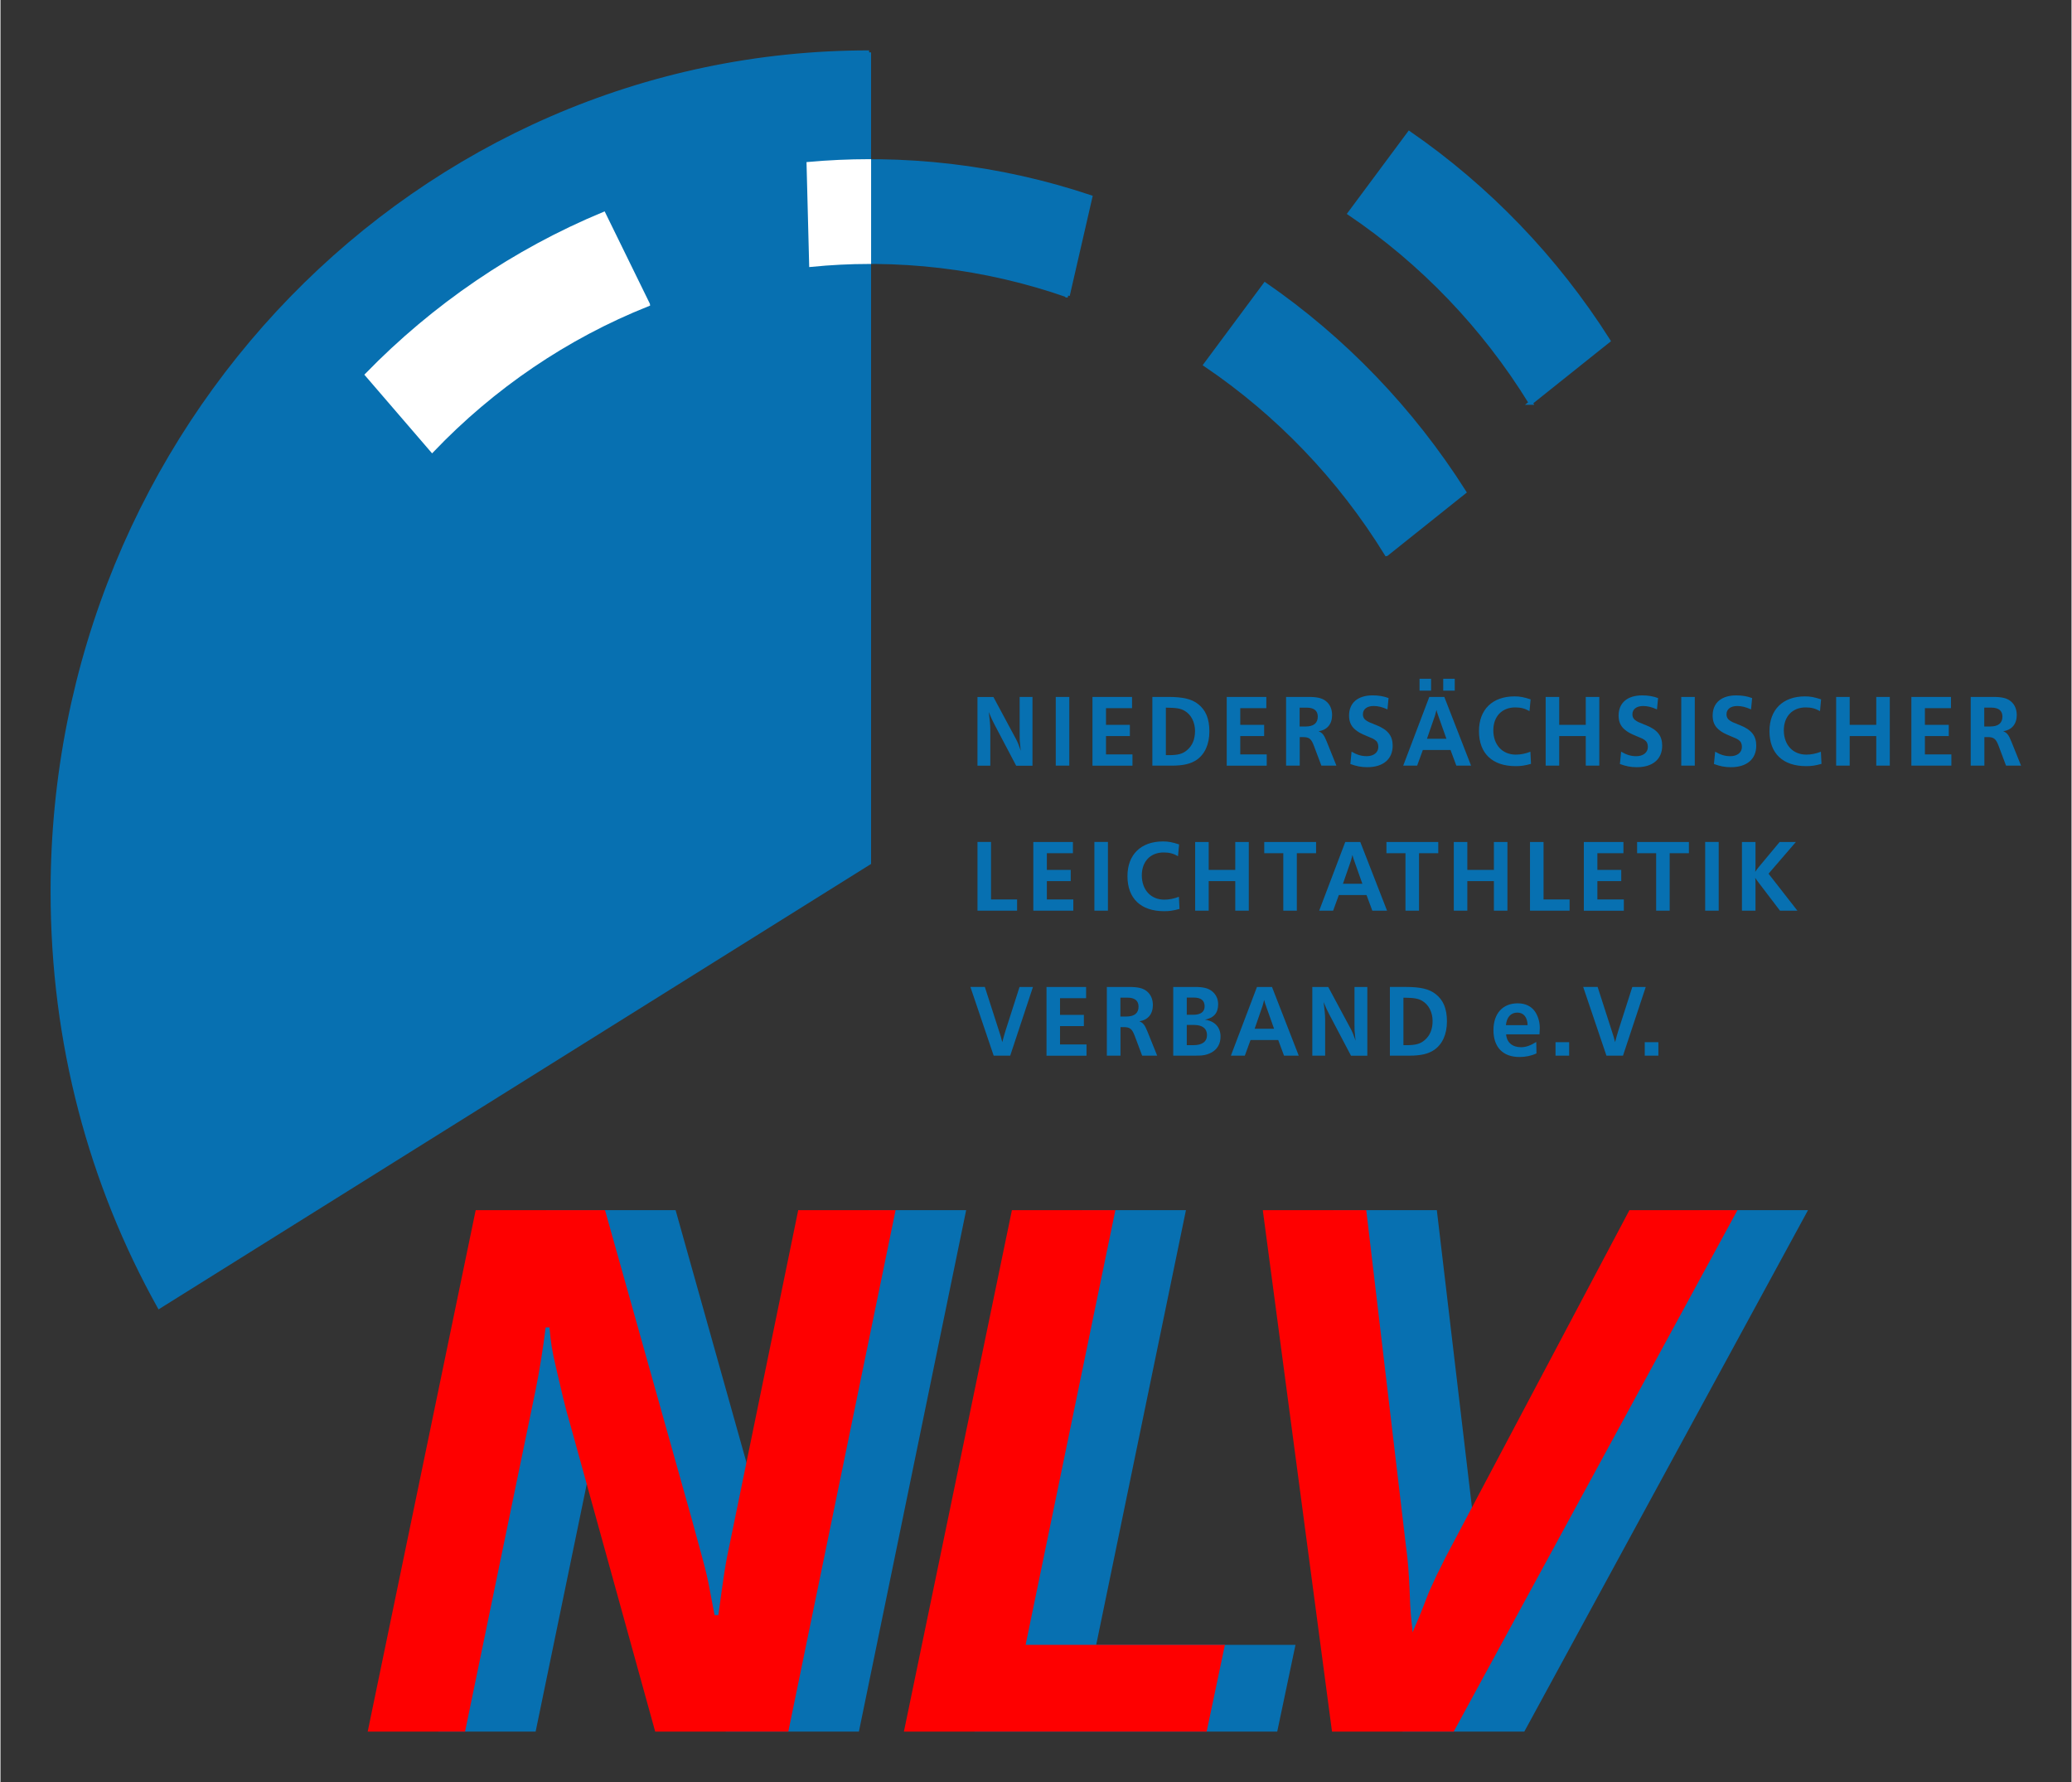
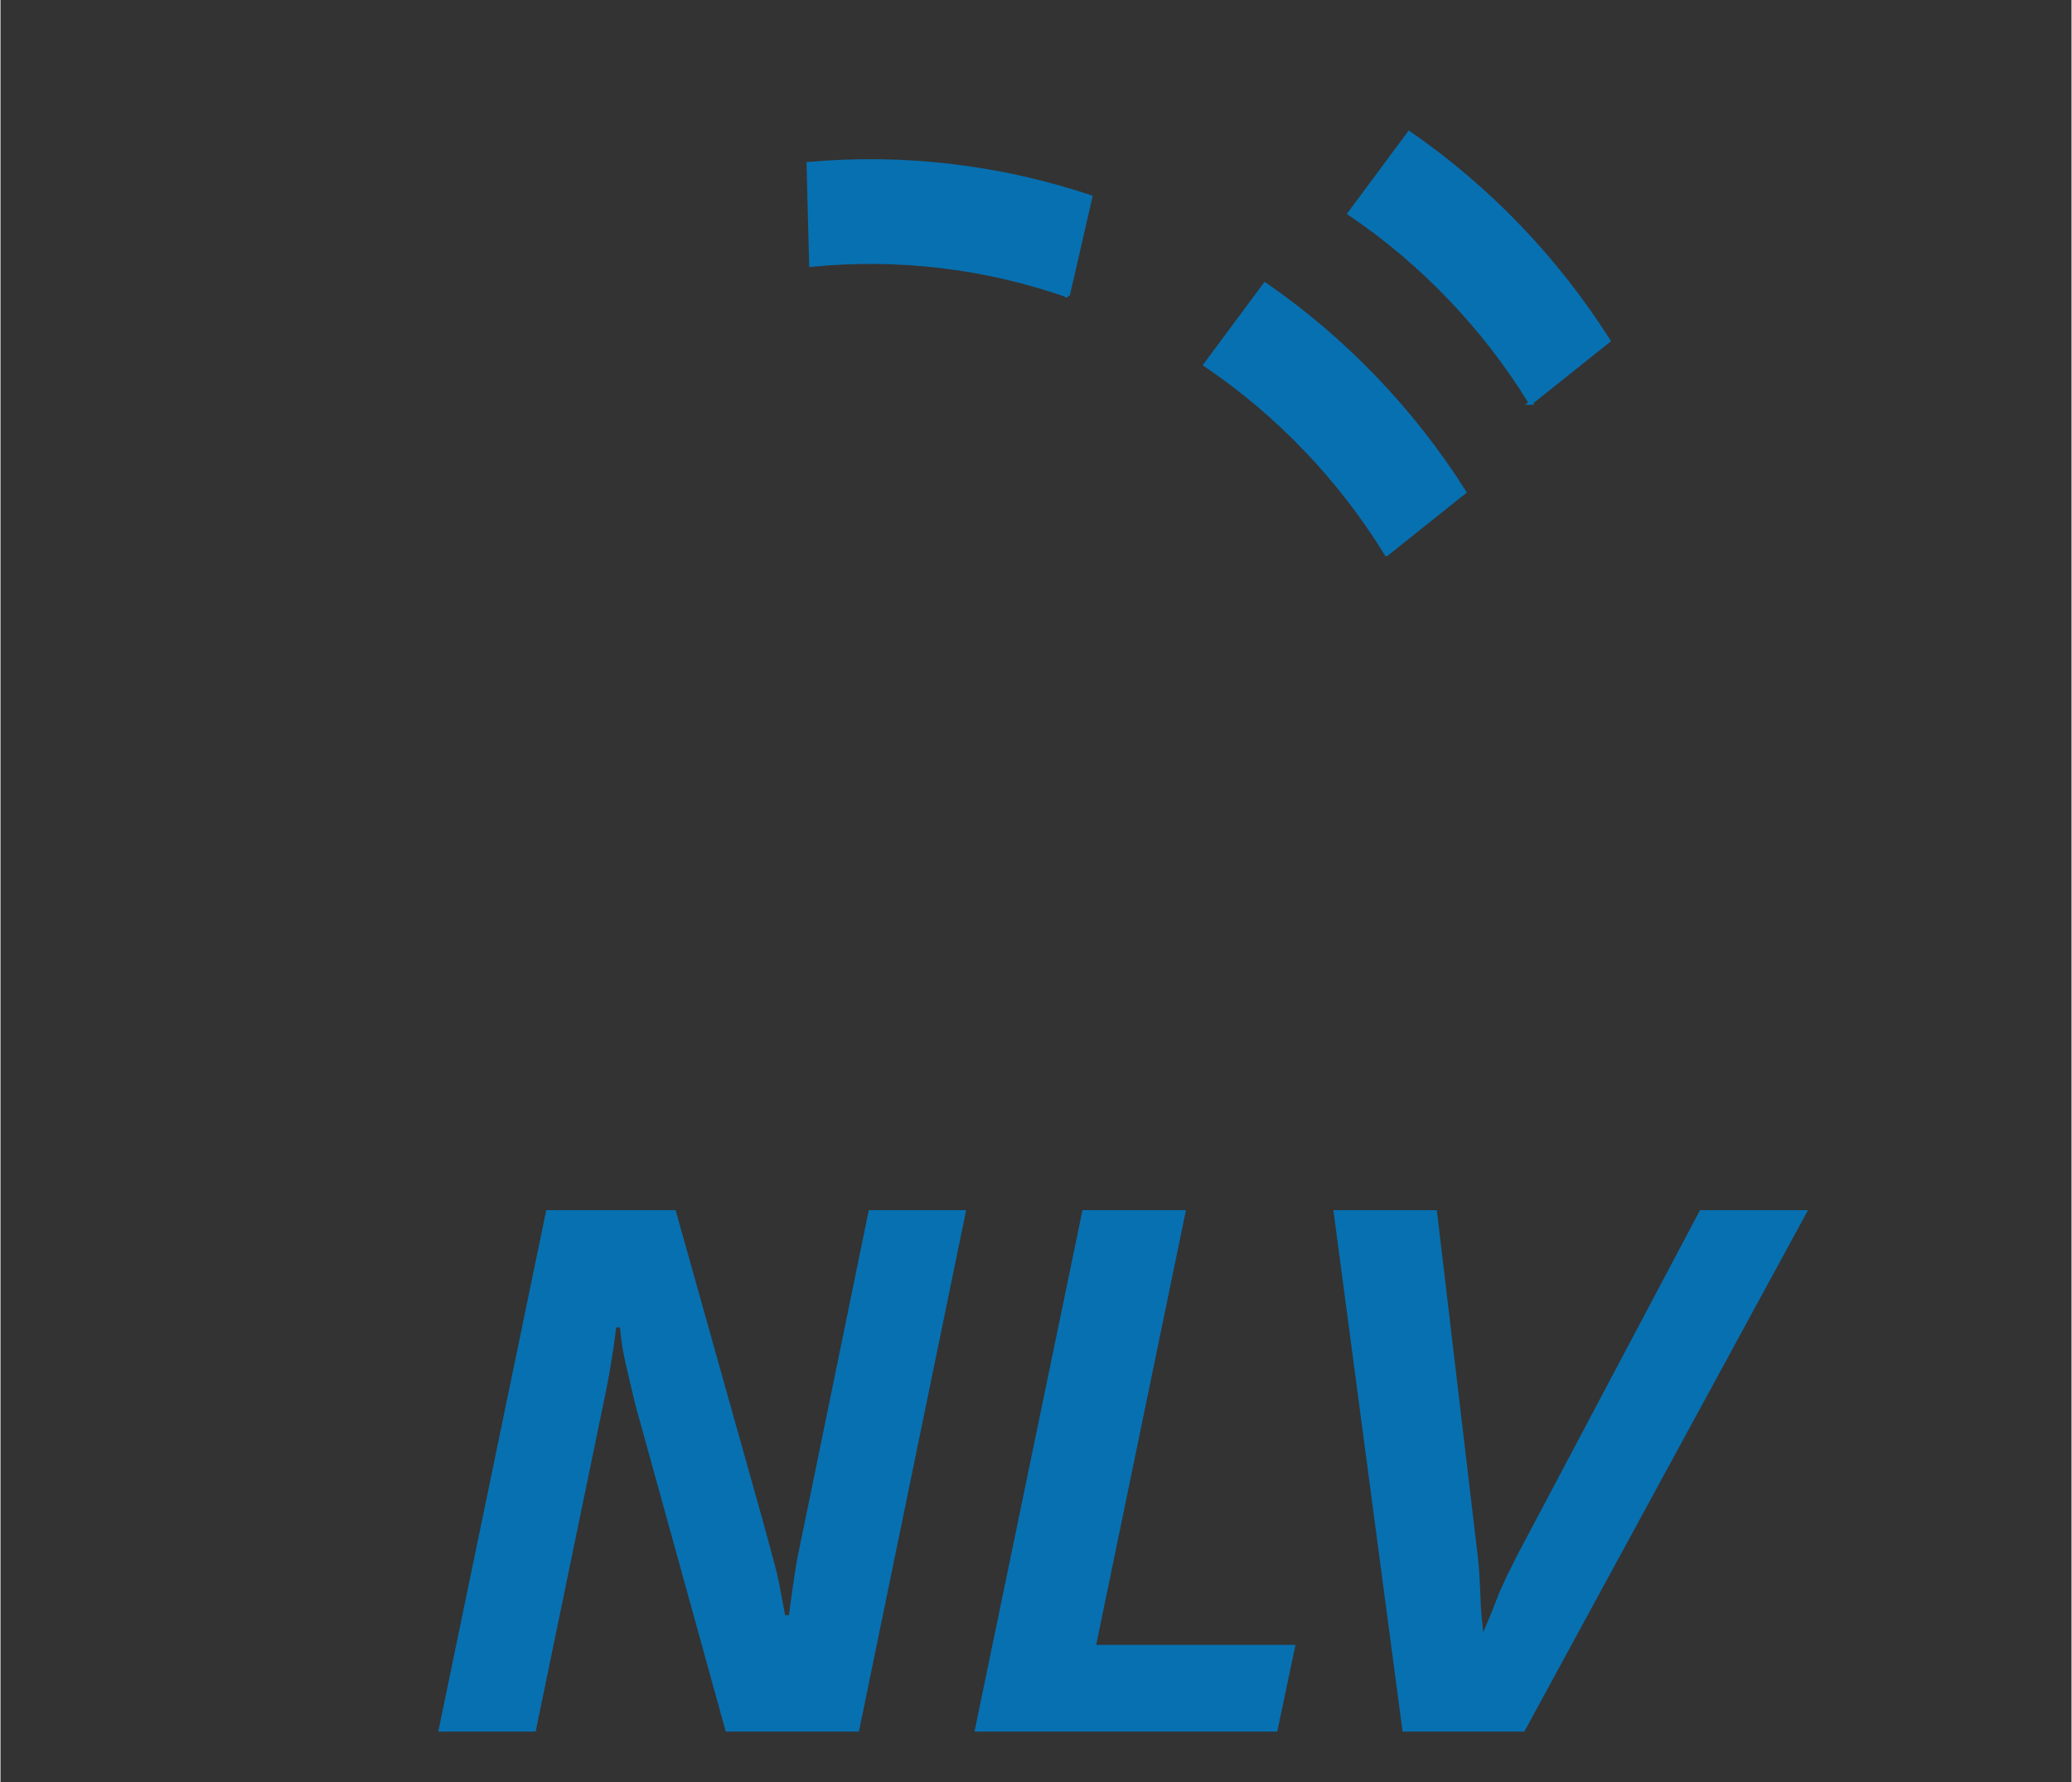
<svg xmlns="http://www.w3.org/2000/svg" version="1.1" width="893" height="768" viewBox="-2.373 -2.373 97.449 83.848" id="svg10807">
  <rect x="-2.373" y="-2.373" width="97.449" height="83.848" fill="#333333" stroke="none" />
  <defs id="defs10809" />
  <path d="M 69.629,16.579 C 67.42,12.99 64.499,9.964 61.108,7.67 l 2.805,-3.777 c 3.696,2.553 6.9,5.868 9.372,9.766 l -3.656,2.92 z m -6.784,7.119 c -2.208,-3.589 -5.129,-6.615 -8.52,-8.909 l 2.805,-3.777 c 3.696,2.553 6.9,5.868 9.372,9.766 l -3.656,2.92 z M 47.847,11.532 C 43.934,10.161 39.813,9.689 35.771,10.09 L 35.649,5.339 c 4.437,-0.395 8.956,0.119 13.262,1.561 l -1.064,4.632 z" id="path7041" style="fill:#0770b1;fill-opacity:1;stroke:#0770b1;stroke-width:0.187;stroke-linecap:butt;stroke-linejoin:miter;stroke-miterlimit:3.864;stroke-opacity:1;stroke-dasharray:none" />
  <path d="m 69.328,79.102 13.35,-24.536 -5.082,0 -8.554,16.149 c -0.143,0.257 -0.286,0.588 -0.501,0.993 -0.215,0.478 -0.394,0.846 -0.43,0.957 -0.537,1.398 -0.465,1.14 -0.716,1.766 -0.072,-0.736 -0.107,-0.846 -0.143,-1.987 -0.036,-0.773 -0.072,-1.361 -0.179,-2.133 l -1.861,-15.744 -4.868,0 3.257,24.536 5.727,0 z m -11.626,0 0.859,-4.083 -9.377,0 4.223,-20.453 -4.868,0 -5.082,24.536 14.245,0 z m -19.684,0 5.047,-24.536 -4.581,0 -3.186,15.523 c -0.25,1.14 -0.322,1.692 -0.572,3.531 l -0.179,0 c -0.43,-2.207 -0.179,-1.251 -1.074,-4.524 l -4.08,-14.53 -6.085,0 -5.082,24.536 4.581,0 3.328,-16.112 c 0.179,-0.883 0.358,-2.023 0.465,-2.906 l 0.179,0 c 0.072,0.773 0.107,1.03 0.322,1.949 0.286,1.214 0.394,1.729 0.644,2.575 l 4.009,14.493 6.264,0 z" id="path6711" style="fill:#0770b1;fill-opacity:1;fill-rule:nonzero;stroke:none" />
-   <path d="m 66.007,79.102 13.35,-24.536 -5.082,0 -8.554,16.149 c -0.143,0.257 -0.286,0.588 -0.501,0.993 -0.215,0.478 -0.394,0.846 -0.43,0.957 -0.537,1.398 -0.465,1.14 -0.716,1.766 -0.072,-0.736 -0.107,-0.846 -0.143,-1.987 -0.036,-0.773 -0.072,-1.361 -0.179,-2.133 l -1.861,-15.744 -4.868,0 3.257,24.536 5.727,0 z m -11.626,0 0.859,-4.083 -9.377,0 4.223,-20.453 -4.868,0 -5.082,24.536 14.245,0 z m -19.684,0 5.047,-24.536 -4.581,0 -3.185,15.523 c -0.251,1.14 -0.322,1.692 -0.573,3.531 l -0.179,0 c -0.43,-2.207 -0.179,-1.251 -1.074,-4.524 l -4.08,-14.53 -6.085,0 -5.082,24.536 4.581,0 3.328,-16.112 c 0.179,-0.883 0.358,-2.023 0.465,-2.906 l 0.179,0 c 0.072,0.773 0.107,1.03 0.322,1.949 0.286,1.214 0.394,1.729 0.644,2.575 l 4.009,14.493 6.264,0 z" id="path6729" style="fill:#fe0000;fill-opacity:1;fill-rule:nonzero;stroke:none" />
-   <path d="m 38.498,0.091 0,38.134 L 5.097,59.105 C 1.881,53.332 0.078,46.707 0.078,39.577 0.078,17.769 17.28,0.091 38.498,0.091 z" id="path6741" style="fill:#0770b1;fill-opacity:1;stroke:#0770b1;stroke-width:0.187;stroke-linecap:butt;stroke-linejoin:miter;stroke-miterlimit:3.864;stroke-opacity:1;stroke-dasharray:none" />
-   <path d="m 28.092,11.946 c -3.854,1.534 -7.308,3.896 -10.153,6.873 l -3.065,-3.559 c 3.152,-3.235 6.936,-5.826 11.136,-7.567 l 2.082,4.252 z M 38.498,5.21 c -0.952,10e-4 -1.902,0.044 -2.849,0.129 l 0.122,4.751 c 0.907,-0.09 1.817,-0.136 2.728,-0.138 l 0,-4.742 z" id="path7017" style="fill:#ffffff;fill-opacity:1;stroke:#ffffff;stroke-width:0.187;stroke-linecap:butt;stroke-linejoin:miter;stroke-miterlimit:3.864;stroke-opacity:1;stroke-dasharray:none" />
-   <path d="m 90.976,33.651 0,-1.343 0.151,0 c 0.297,0 0.396,0.082 0.524,0.427 l 0.344,0.916 0.707,0 -0.453,-1.125 c -0.128,-0.32 -0.203,-0.417 -0.387,-0.494 0.406,-0.058 0.637,-0.339 0.637,-0.761 0,-0.276 -0.099,-0.504 -0.288,-0.654 -0.184,-0.146 -0.415,-0.199 -0.845,-0.199 l -1.033,0 0,3.233 0.642,0 z m -0.005,-1.842 0,-0.887 0.335,0 c 0.34,0 0.519,0.145 0.519,0.421 0,0.306 -0.193,0.466 -0.571,0.466 l -0.283,0 z m -1.548,1.314 -1.245,0 0,-0.863 1.123,0 0,-0.528 -1.123,0 0,-0.785 1.226,0 0,-0.528 -1.863,0 0,3.233 1.882,0 0,-0.528 z m -2.897,0.529 0,-3.233 -0.637,0 0,1.314 -1.25,0 0,-1.314 -0.637,0 0,3.233 0.637,0 0,-1.391 1.25,0 0,1.391 0.637,0 z m -3.241,-0.655 c -0.241,0.092 -0.458,0.136 -0.689,0.136 -0.632,0 -1.057,-0.461 -1.057,-1.145 0,-0.65 0.405,-1.076 1.028,-1.076 0.264,0 0.453,0.048 0.675,0.174 l 0.051,-0.553 c -0.325,-0.106 -0.5,-0.14 -0.76,-0.14 -1.037,0 -1.669,0.621 -1.669,1.634 0,1.047 0.627,1.648 1.727,1.648 0.25,0 0.42,-0.024 0.721,-0.107 l -0.028,-0.572 z m -5.034,0.577 c 0.288,0.106 0.514,0.151 0.797,0.151 0.75,0 1.194,-0.379 1.194,-1.013 0,-0.466 -0.227,-0.752 -0.778,-0.97 l -0.09,-0.034 -0.085,-0.039 -0.089,-0.034 c -0.057,-0.019 -0.109,-0.049 -0.165,-0.082 -0.132,-0.078 -0.193,-0.175 -0.193,-0.32 0,-0.237 0.193,-0.387 0.504,-0.387 0.213,0 0.401,0.048 0.651,0.16 l 0.051,-0.534 c -0.24,-0.087 -0.467,-0.126 -0.75,-0.126 -0.698,0 -1.108,0.354 -1.108,0.951 0,0.276 0.089,0.49 0.278,0.65 0.146,0.126 0.26,0.189 0.585,0.324 0.231,0.092 0.288,0.121 0.363,0.175 0.104,0.073 0.151,0.179 0.151,0.325 0,0.262 -0.217,0.436 -0.547,0.436 -0.245,0 -0.458,-0.063 -0.712,-0.213 l -0.057,0.582 z m -0.901,-3.156 -0.637,0 0,3.233 0.637,0 0,-3.233 z m -3.525,3.156 c 0.288,0.106 0.514,0.151 0.797,0.151 0.75,0 1.194,-0.379 1.194,-1.013 0,-0.466 -0.227,-0.752 -0.778,-0.97 l -0.09,-0.034 -0.085,-0.039 -0.09,-0.034 c -0.057,-0.019 -0.109,-0.049 -0.165,-0.082 -0.132,-0.078 -0.193,-0.175 -0.193,-0.32 0,-0.237 0.193,-0.387 0.505,-0.387 0.212,0 0.401,0.048 0.651,0.16 l 0.052,-0.534 c -0.241,-0.087 -0.467,-0.126 -0.75,-0.126 -0.698,0 -1.108,0.354 -1.108,0.951 0,0.276 0.09,0.49 0.279,0.65 0.146,0.126 0.259,0.189 0.584,0.324 0.231,0.092 0.288,0.121 0.363,0.175 0.104,0.073 0.151,0.179 0.151,0.325 0,0.262 -0.217,0.436 -0.547,0.436 -0.245,0 -0.457,-0.063 -0.712,-0.213 l -0.057,0.582 z m -0.968,0.078 0,-3.233 -0.637,0 0,1.314 -1.25,0 0,-1.314 -0.637,0 0,3.233 0.637,0 0,-1.391 1.25,0 0,1.391 0.637,0 z m -3.241,-0.655 c -0.241,0.092 -0.458,0.136 -0.689,0.136 -0.632,0 -1.057,-0.461 -1.057,-1.145 0,-0.649 0.406,-1.076 1.028,-1.076 0.264,0 0.453,0.048 0.675,0.174 l 0.052,-0.553 c -0.326,-0.106 -0.5,-0.14 -0.76,-0.14 -1.038,0 -1.67,0.621 -1.67,1.634 0,1.047 0.627,1.648 1.727,1.648 0.25,0 0.42,-0.024 0.721,-0.107 l -0.028,-0.572 z m -2.793,0.655 -1.259,-3.233 -0.707,0 -1.227,3.233 0.655,0 0.269,-0.737 1.302,0 0.274,0.737 0.693,0 z m -1.16,-1.266 -0.915,0 0.377,-1.09 c 0.019,-0.064 0.019,-0.064 0.07,-0.267 0.024,0.097 0.033,0.131 0.062,0.213 l 0.405,1.144 z m 0.392,-2.821 -0.542,0 0,0.557 0.542,0 0,-0.557 z m -1.114,0 -0.542,0 0,0.557 0.542,0 0,-0.557 z m -3.798,4.009 c 0.288,0.106 0.514,0.15 0.797,0.15 0.75,0 1.194,-0.379 1.194,-1.013 0,-0.466 -0.227,-0.752 -0.778,-0.97 l -0.09,-0.034 -0.085,-0.039 -0.089,-0.034 c -0.057,-0.019 -0.109,-0.049 -0.165,-0.082 -0.132,-0.078 -0.193,-0.175 -0.193,-0.32 0,-0.237 0.193,-0.387 0.504,-0.387 0.213,0 0.402,0.048 0.651,0.16 l 0.051,-0.534 c -0.24,-0.087 -0.467,-0.126 -0.75,-0.126 -0.698,0 -1.108,0.354 -1.108,0.951 0,0.276 0.089,0.49 0.278,0.65 0.146,0.126 0.26,0.189 0.585,0.324 0.231,0.092 0.288,0.121 0.363,0.175 0.104,0.073 0.151,0.179 0.151,0.325 0,0.262 -0.217,0.436 -0.547,0.436 -0.245,0 -0.458,-0.063 -0.712,-0.213 l -0.057,0.582 z m -2.382,0.078 0,-1.343 0.151,0 c 0.297,0 0.396,0.082 0.523,0.427 l 0.345,0.916 0.707,0 -0.453,-1.125 c -0.128,-0.32 -0.203,-0.417 -0.387,-0.494 0.405,-0.058 0.637,-0.339 0.637,-0.761 0,-0.276 -0.099,-0.504 -0.288,-0.654 C 59.813,30.471 59.582,30.418 59.153,30.418 l -1.034,0 0,3.233 0.642,0 z m -0.005,-1.842 0,-0.887 0.335,0 c 0.34,0 0.519,0.145 0.519,0.421 0,0.306 -0.194,0.466 -0.571,0.466 l -0.282,0 z m -1.548,1.314 -1.245,0 0,-0.863 1.123,0 0,-0.528 -1.123,0 0,-0.785 1.226,0 0,-0.528 -1.863,0 0,3.233 1.882,0 0,-0.528 z m -5.383,0.528 0.911,0 c 0.538,0 0.896,-0.082 1.174,-0.272 0.387,-0.267 0.599,-0.737 0.599,-1.338 0,-0.601 -0.17,-1.009 -0.533,-1.29 C 53.666,30.51 53.26,30.418 52.543,30.418 l -0.717,0 0,3.233 z m 0.637,-0.494 0,-2.235 c 0.5,0.005 0.689,0.038 0.877,0.145 0.307,0.175 0.495,0.533 0.495,0.951 0,0.392 -0.123,0.688 -0.373,0.902 -0.212,0.179 -0.424,0.237 -0.873,0.237 l -0.127,0 z m -1.572,-0.034 -1.245,0 0,-0.863 1.123,0 0,-0.528 -1.123,0 0,-0.785 1.226,0 0,-0.528 -1.863,0 0,3.233 1.882,0 0,-0.528 z m -2.972,-2.705 -0.637,0 0,3.233 0.637,0 0,-3.233 z m -1.732,3.234 0,-3.233 -0.604,0 0,1.735 c 0,0.32 0,0.334 0.033,0.621 0.005,0.039 0.014,0.097 0.019,0.175 -0.019,-0.058 -0.038,-0.102 -0.047,-0.131 -0.043,-0.121 -0.052,-0.145 -0.075,-0.203 -0.062,-0.136 -0.094,-0.209 -0.113,-0.237 l -1.052,-1.959 -0.75,0 0,3.233 0.604,0 0,-1.692 c 0,-0.208 -0.029,-0.518 -0.071,-0.833 0.104,0.257 0.156,0.373 0.26,0.572 l 1.028,1.954 0.769,0 z m 35.992,6.823 -1.358,-1.74 1.287,-1.493 -0.764,0 -0.986,1.183 c -0.042,0.053 -0.094,0.116 -0.165,0.223 0.01,-0.087 0.014,-0.174 0.014,-0.257 l 0,-1.149 -0.637,0 0,3.233 0.637,0 0,-1.261 c 0,-0.13 0,-0.174 -0.014,-0.286 0.052,0.078 0.109,0.165 0.151,0.213 l 1.015,1.333 0.821,0 z m -3.703,-3.234 -0.637,0 0,3.233 0.637,0 0,-3.233 z m -2.307,3.234 0,-2.705 0.905,0 0,-0.528 -2.438,0 0,0.528 0.896,0 0,2.705 0.637,0 z m -2.157,-0.528 -1.245,0 0,-0.863 1.123,0 0,-0.528 -1.123,0 0,-0.785 1.226,0 0,-0.528 -1.863,0 0,3.233 1.882,0 0,-0.528 z m -2.552,0 -1.226,0 0,-2.705 -0.637,0 0,3.233 1.863,0 0,-0.528 z m -2.925,0.528 0,-3.233 -0.637,0 0,1.314 -1.25,0 0,-1.314 -0.637,0 0,3.233 0.637,0 0,-1.391 1.25,0 0,1.391 0.637,0 z m -4.16,0 0,-2.705 0.905,0 0,-0.528 -2.439,0 0,0.528 0.896,0 0,2.705 0.637,0 z m -1.505,0 -1.259,-3.233 -0.707,0 -1.227,3.233 0.656,0 0.269,-0.737 1.302,0 0.274,0.737 0.693,0 z m -1.16,-1.266 -0.915,0 0.377,-1.09 c 0.019,-0.064 0.019,-0.064 0.07,-0.267 0.024,0.097 0.033,0.131 0.062,0.213 l 0.405,1.144 z m -3.085,1.266 0,-2.705 0.906,0 0,-0.528 -2.439,0 0,0.528 0.896,0 0,2.705 0.637,0 z m -2.26,0 0,-3.233 -0.637,0 0,1.314 -1.25,0 0,-1.314 -0.637,0 0,3.233 0.637,0 0,-1.391 1.25,0 0,1.391 0.637,0 z m -3.288,-0.655 c -0.241,0.092 -0.458,0.136 -0.689,0.136 -0.632,0 -1.057,-0.461 -1.057,-1.145 0,-0.65 0.405,-1.076 1.028,-1.076 0.264,0 0.453,0.049 0.675,0.175 l 0.052,-0.553 c -0.326,-0.106 -0.5,-0.14 -0.76,-0.14 -1.038,0 -1.67,0.621 -1.67,1.633 0,1.048 0.627,1.649 1.727,1.649 0.25,0 0.42,-0.024 0.722,-0.107 l -0.029,-0.572 z m -3.34,-2.579 -0.637,0 0,3.233 0.637,0 0,-3.233 z m -1.629,2.705 -1.245,0 0,-0.863 1.123,0 0,-0.528 -1.123,0 0,-0.785 1.226,0 0,-0.528 -1.863,0 0,3.233 1.882,0 0,-0.528 z m -2.646,0 -1.226,0 0,-2.705 -0.637,0 0,3.233 1.863,0 0,-0.528 z m 30.175,6.716 -0.642,0 0,0.635 0.642,0 0,-0.635 z m -1.665,0.635 1.071,-3.233 -0.632,0 -0.651,2.031 c -0.061,0.193 -0.094,0.315 -0.161,0.567 -0.051,-0.213 -0.08,-0.306 -0.151,-0.519 l -0.67,-2.08 -0.679,0 1.094,3.233 0.778,0 z m -2.533,-0.635 -0.642,0 0,0.635 0.642,0 0,-0.635 z m -1.547,-0.01 c -0.292,0.179 -0.491,0.247 -0.726,0.247 -0.401,0 -0.665,-0.228 -0.694,-0.606 l 1.571,0 c 0.009,-0.116 0.014,-0.223 0.014,-0.296 0,-0.296 -0.085,-0.577 -0.236,-0.79 -0.174,-0.242 -0.452,-0.373 -0.802,-0.373 -0.707,0 -1.142,0.48 -1.142,1.261 0,0.805 0.448,1.265 1.222,1.265 0.293,0 0.566,-0.058 0.802,-0.17 l -0.01,-0.538 z m -1.429,-0.79 c 0.038,-0.374 0.231,-0.592 0.538,-0.592 0.297,0 0.476,0.223 0.482,0.592 l -1.019,0 z m -5.459,1.435 0.911,0 c 0.538,0 0.896,-0.082 1.174,-0.272 0.387,-0.267 0.599,-0.737 0.599,-1.338 0,-0.601 -0.17,-1.009 -0.533,-1.29 -0.311,-0.243 -0.717,-0.334 -1.434,-0.334 l -0.717,0 0,3.233 z m 0.637,-0.494 0,-2.235 c 0.5,0.005 0.689,0.039 0.877,0.146 0.307,0.175 0.495,0.533 0.495,0.95 0,0.393 -0.123,0.689 -0.373,0.902 -0.212,0.18 -0.424,0.238 -0.873,0.238 l -0.127,0 z m -1.699,0.494 0,-3.233 -0.604,0 0,1.735 c 0,0.32 0,0.334 0.033,0.621 0.005,0.039 0.014,0.097 0.019,0.175 -0.019,-0.058 -0.038,-0.102 -0.047,-0.131 -0.043,-0.121 -0.052,-0.145 -0.075,-0.203 -0.062,-0.136 -0.094,-0.209 -0.113,-0.237 l -1.052,-1.959 -0.75,0 0,3.233 0.604,0 0,-1.692 c 0,-0.208 -0.029,-0.518 -0.071,-0.833 0.103,0.257 0.156,0.373 0.26,0.572 l 1.028,1.954 0.769,0 z m -3.227,0 -1.259,-3.233 -0.707,0 -1.227,3.233 0.656,0 0.269,-0.737 1.302,0 0.274,0.737 0.693,0 z m -1.16,-1.266 -0.915,0 0.377,-1.091 c 0.019,-0.063 0.019,-0.063 0.071,-0.266 0.023,0.097 0.033,0.131 0.061,0.213 l 0.405,1.144 z m -4.746,1.266 0.957,0 c 0.203,0 0.312,-0.005 0.382,-0.01 0.189,-0.019 0.34,-0.068 0.482,-0.15 0.264,-0.155 0.405,-0.412 0.405,-0.737 0,-0.441 -0.269,-0.732 -0.736,-0.795 0.425,-0.087 0.623,-0.315 0.623,-0.732 0,-0.247 -0.103,-0.466 -0.297,-0.616 -0.184,-0.14 -0.41,-0.193 -0.806,-0.193 l -1.009,0 0,3.233 z m 0.637,-0.494 0,-0.951 0.349,0 c 0.387,0 0.603,0.17 0.603,0.475 0,0.31 -0.226,0.476 -0.641,0.476 l -0.311,0 z m 0,-1.43 0,-0.81 0.325,0 c 0.345,0 0.515,0.136 0.515,0.412 0,0.262 -0.184,0.398 -0.538,0.398 l -0.301,0 z m -3.118,1.924 0,-1.343 0.151,0 c 0.297,0 0.396,0.082 0.524,0.427 l 0.344,0.916 0.707,0 -0.453,-1.124 c -0.128,-0.32 -0.203,-0.417 -0.387,-0.495 0.405,-0.058 0.637,-0.339 0.637,-0.761 0,-0.276 -0.099,-0.504 -0.288,-0.654 -0.184,-0.146 -0.415,-0.199 -0.844,-0.199 l -1.034,0 0,3.233 0.642,0 z m -0.005,-1.842 0,-0.888 0.335,0 c 0.34,0 0.519,0.146 0.519,0.422 0,0.306 -0.193,0.466 -0.571,0.466 l -0.283,0 z m -1.595,1.314 -1.246,0 0,-0.863 1.123,0 0,-0.528 -1.123,0 0,-0.785 1.227,0 0,-0.528 -1.863,0 0,3.233 1.882,0 0,-0.528 z m -3.59,0.528 1.071,-3.233 -0.632,0 -0.651,2.031 c -0.061,0.193 -0.094,0.315 -0.161,0.567 -0.052,-0.213 -0.08,-0.306 -0.151,-0.519 l -0.67,-2.08 -0.679,0 1.095,3.233 0.778,0 z" id="path7005" style="fill:#0770b1;fill-opacity:1;fill-rule:evenodd;stroke:none" />
</svg>